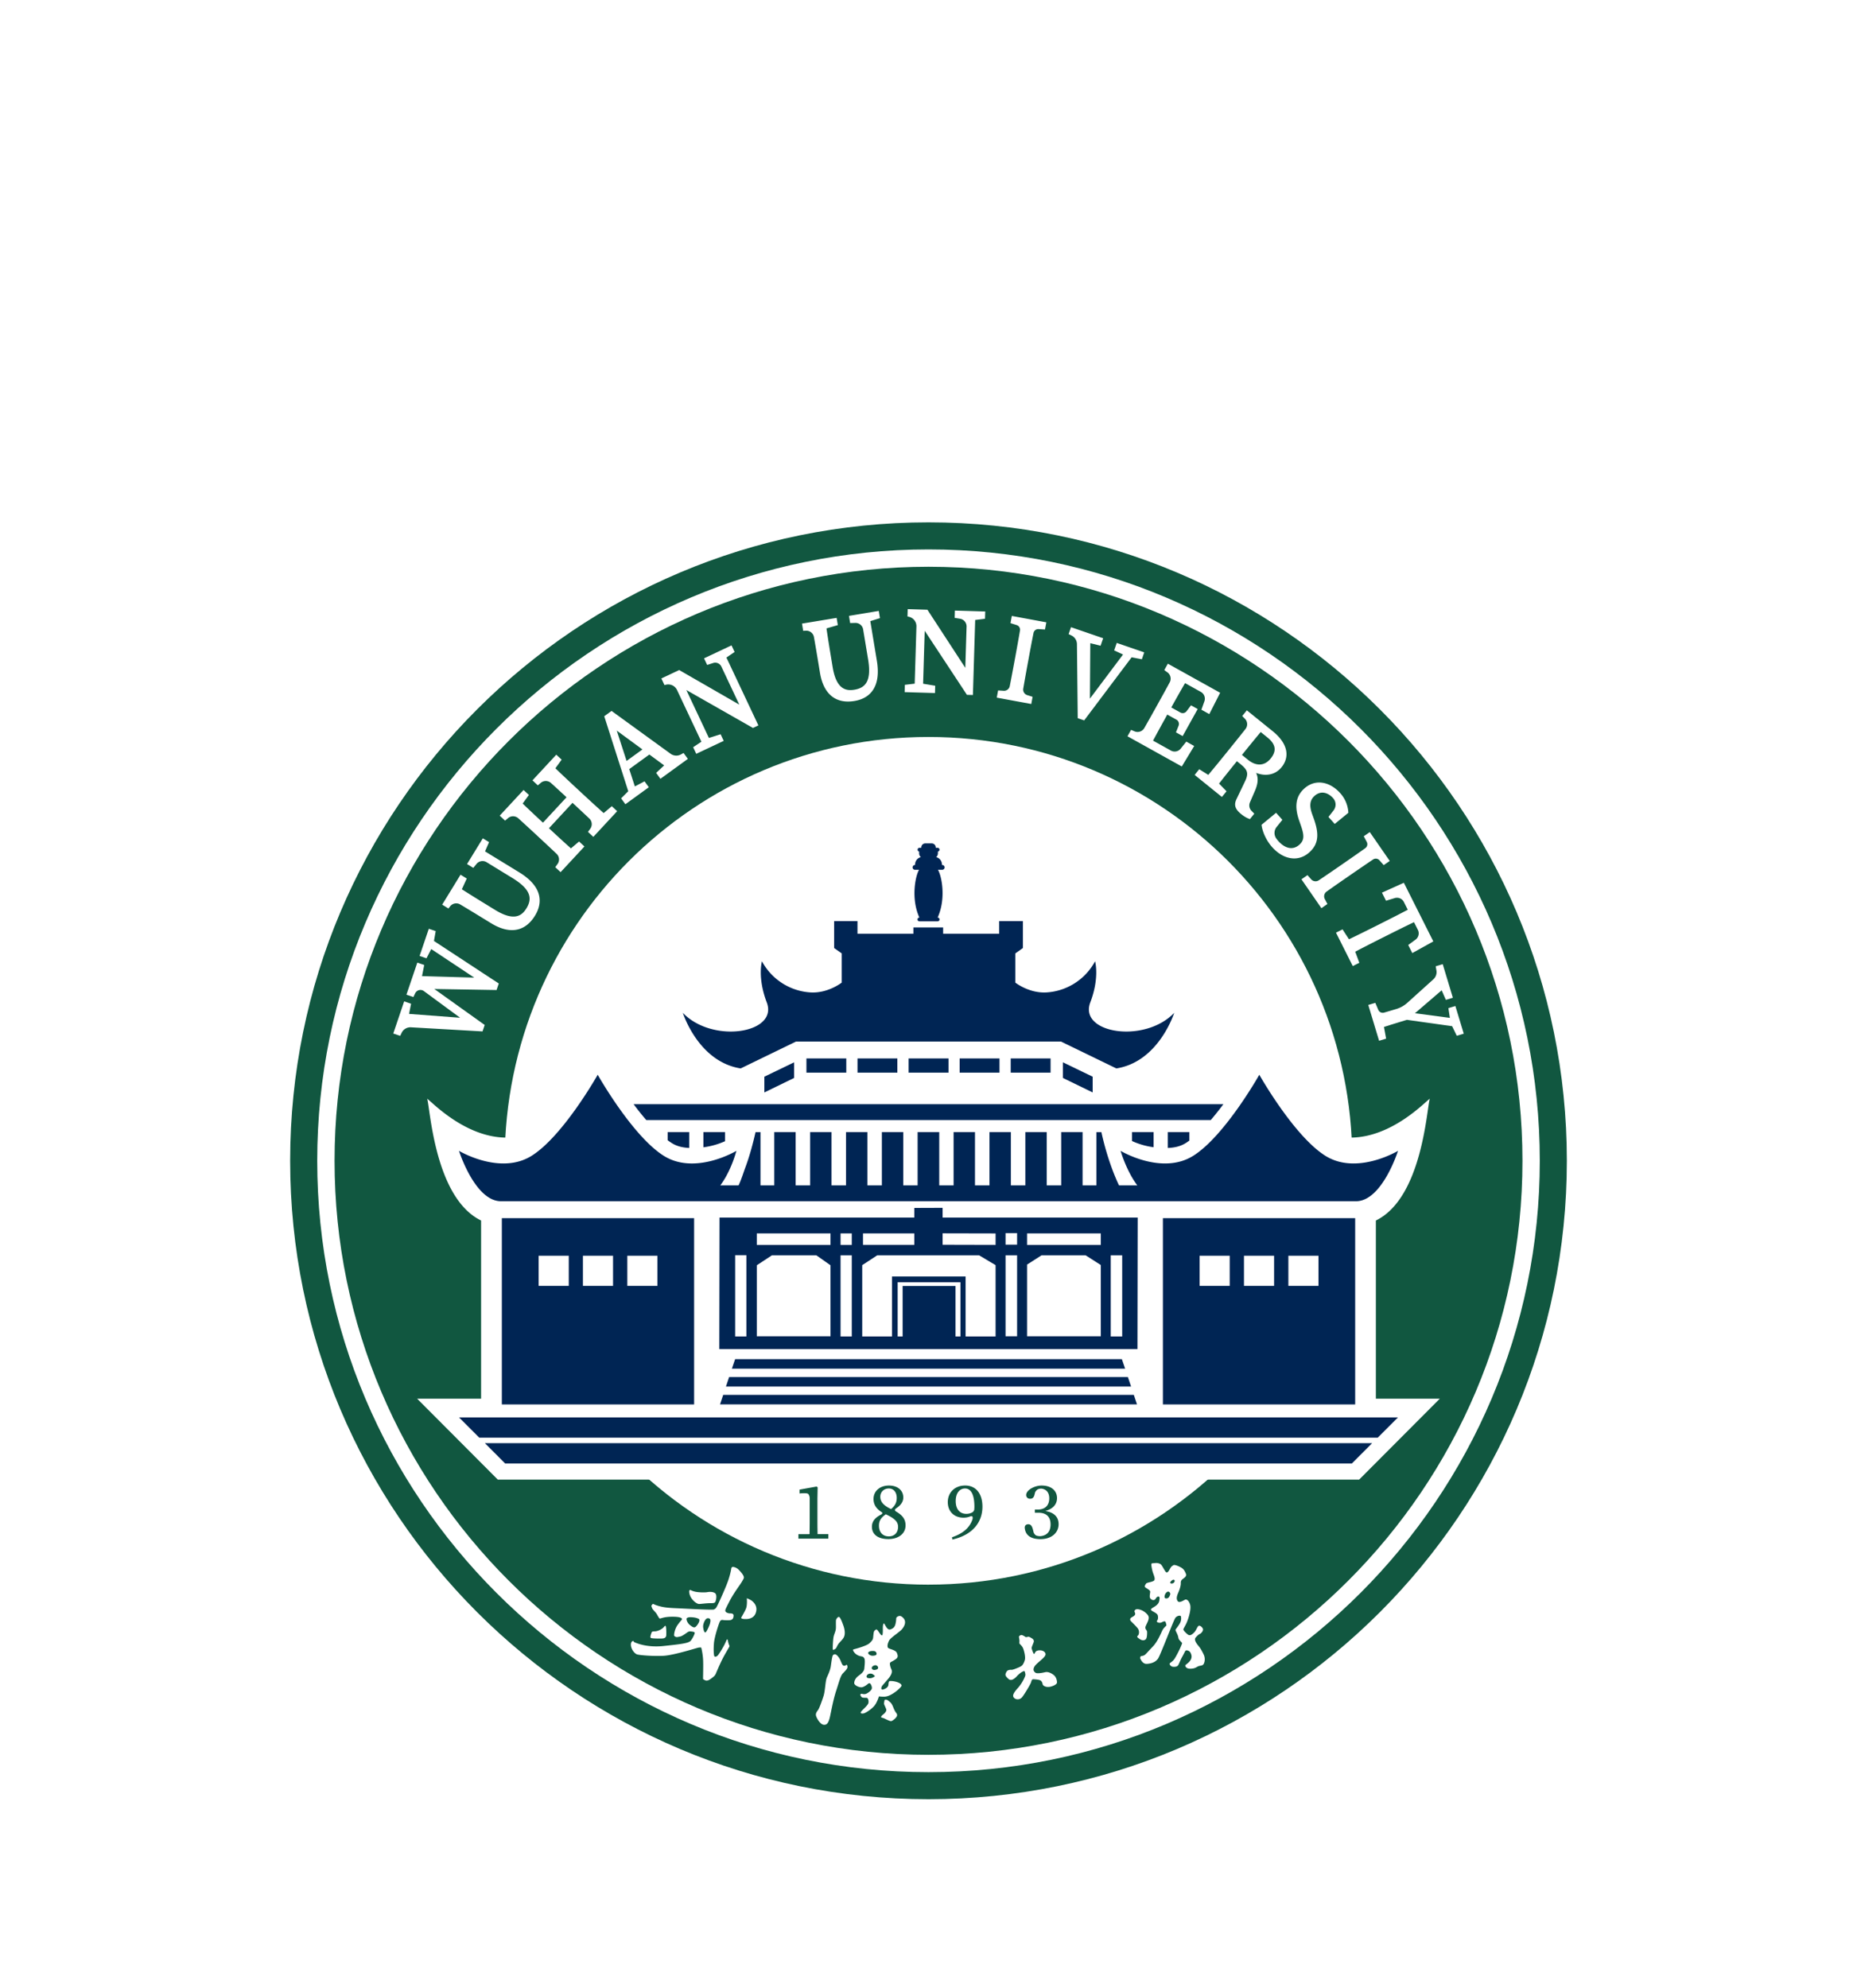
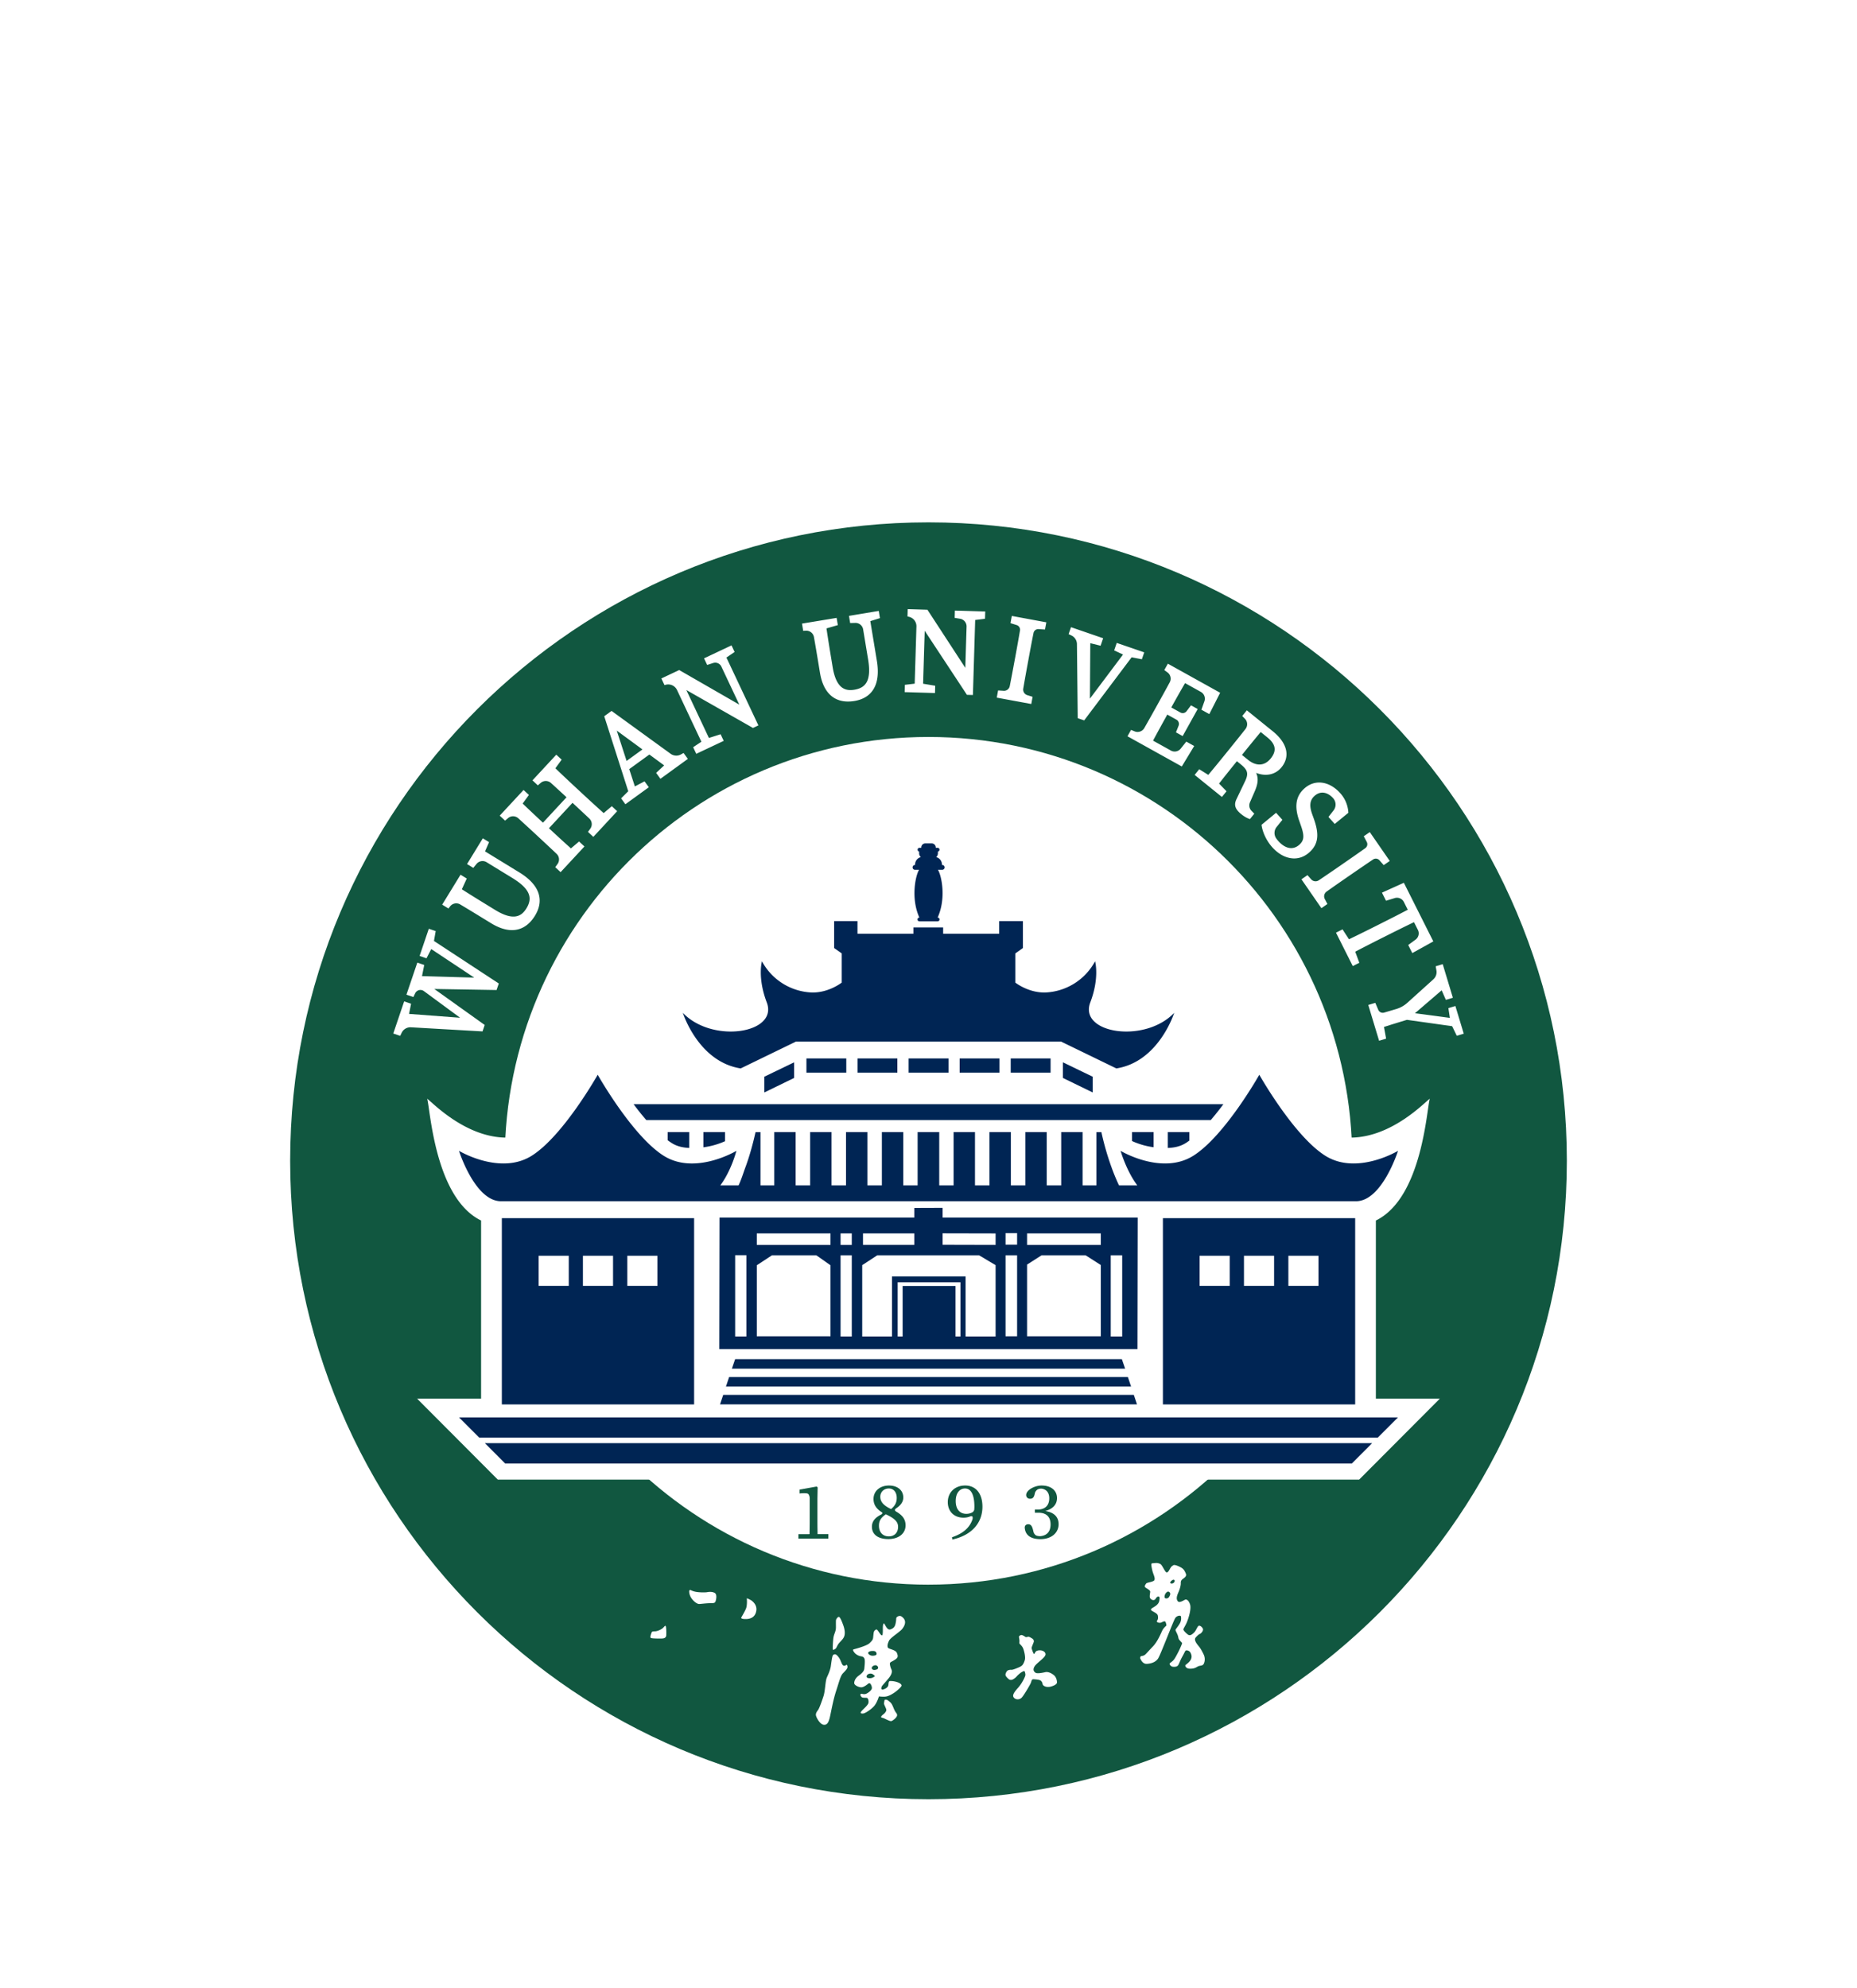
<svg xmlns="http://www.w3.org/2000/svg" width="128" height="137" fill="none">
  <g filter="url(#a)" fill-rule="evenodd" clip-rule="evenodd">
-     <path d="M63.999 20C39.699 20 20 39.7 20 63.999 20 88.299 39.7 108 63.999 108 88.301 108 108 88.299 108 63.999 108 39.699 88.301 20 63.999 20Z" fill="#115740" />
+     <path d="M63.999 20C39.699 20 20 39.7 20 63.999 20 88.299 39.7 108 63.999 108 88.301 108 108 88.299 108 63.999 108 39.699 88.301 20 63.999 20" fill="#115740" />
    <path d="M64 93.213c-16.134 0-29.212-13.078-29.212-29.212 0-16.132 13.078-29.21 29.211-29.21S93.21 47.868 93.21 64c0 16.134-13.078 29.212-29.21 29.212Z" fill="#fff" />
    <path d="M56.344 88.884v-1.591l.015-.788-.07-.055-1.177.213v.266l.065-.007c.115-.01.428-.03.516.027.098.065.116.258.118.284v1.65c0 .295-.005.55-.01.85l-.766.002-.003.306h2.065l.002-.308h-.745c-.005-.305-.01-.555-.01-.85ZM61.263 89.885c-.413 0-.678-.28-.678-.734 0-.359.156-.569.475-.788.648.305.843.538.843.866 0 .39-.242.656-.64.656Zm-.585-2.732c0-.351.273-.569.585-.569.351 0 .547.28.547.647 0 .305-.102.531-.39.773-.594-.28-.742-.554-.742-.85Zm1.077 1.015c-.023-.023-.063-.055-.07-.086-.008-.055.07-.117.078-.124.367-.235.5-.5.5-.75 0-.468-.36-.827-.992-.827-.593 0-1.061.359-1.061.929 0 .358.171.663.562.905.023.015.054.047.047.078-.008.031-.055.07-.063.078-.43.211-.656.476-.656.85 0 .54.43.851 1.132.851.71 0 1.187-.382 1.187-.944 0-.421-.211-.702-.664-.96ZM67.156 88.02s0 .038-.024.085c-.015.047-.062.086-.085.11a.84.84 0 0 1-.445.117c-.422 0-.726-.29-.726-.883 0-.577.297-.865.64-.865.383 0 .648.366.648 1.272 0 .054-.008.11-.008.163Zm-.632-1.64c-.671 0-1.186.438-1.195 1.14 0 .679.469 1.077 1.078 1.077.18 0 .335-.03.476-.093.023-.008.086-.024.125 0 .047.03.039.125.031.18l-.008.03c-.195.57-.632.968-1.413 1.233l.031.156c1.39-.312 2.069-1.194 2.069-2.263 0-.898-.445-1.46-1.194-1.46ZM72.05 88.136c.544-.145.808-.474.808-.888 0-.508-.39-.867-1.062-.867-.524 0-1.155.364-1.052.738.05.13.15.174.26.174.169 0 .264-.09.313-.319l.036-.138v.001s.06-.106.137-.165c.102-.077.262-.08.3-.078.34.046.534.282.534.67 0 .503-.308.772-.787.772h-.205v.22h.245c.553 0 .837.289.837.808 0 .487-.25.776-.728.81l.009-.002s-.147.003-.265-.044c-.095-.037-.168-.177-.18-.2l-.037-.155c-.065-.27-.139-.415-.32-.422-.124-.005-.26.051-.26.232.042.575.485.793 1.083.793.758 0 1.252-.434 1.252-1.032 0-.464-.274-.803-.918-.908Z" fill="#115740" />
    <path d="M80.969 92.965c-.015.056-.045.125-.131.157-.087.032-.14.003-.155-.006-.015-.01-.047-.037.003-.105a.402.402 0 0 1 .183-.139c.045-.008.115.036.1.093Zm-.308.923c-.032.092-.082.233-.196.263s-.179-.004-.193-.065a.406.406 0 0 1 .18-.374c.124-.076.24.083.209.176Zm.731-1.866c-.203-.11-.443-.202-.52-.145-.076.057-.112.054-.193.184s-.203.429-.336.256c-.134-.173-.245-.453-.356-.524a.611.611 0 0 0-.388-.066c-.122.015-.235-.007-.241.078-.005.085.054.418.121.607.067.188.16.4.079.507-.081.109-.496.141-.548.21-.051.07-.165.204-.05.284.113.08.32.182.322.281.003.1-.074.347 0 .457.073.11.282.206.386.017.104-.19.281-.17.261-.01-.02.158-.008.295-.21.471-.203.177-.532.255-.313.39.219.135.388.193.408.356.02.163-.001.239-.044.296-.043.058-.053.12.071.156.125.035.197 0 .278-.04.081-.038.195-.09.23.023.037.113.06.188.038.232-.01.018-.186.138-.289.366-.143.317-.346.768-.633 1.067-.478.498-.505.58-.656.63-.122.04-.147.02-.181.05-.034.028-.055.122-.026.164.027.042.153.367.44.353.289-.014.601-.108.776-.357.175-.249 1.074-2.66 1.203-2.82.13-.159.36-.176.379-.097a.687.687 0 0 1-.09.507c-.137.235-.282.375-.285.428-.003.054.1.216.157.376.053.147.03.219.115.32.085.1.18.189.184.21.004.023-.103.31-.304.694-.2.383-.252.452-.35.541-.096.089-.213.146-.206.206.006.06.095.184.241.192.146.01.263-.008.332-.087.068-.08.15-.345.3-.61s.185-.381.234-.418c.049-.038.251-.01.333.148.081.158.114.324-.006.517-.12.192-.344.309-.354.354-.01.045.041.232.34.23.298-.001.402-.091.527-.156.124-.064.277-.039.367-.128.089-.09.174-.406.031-.699-.142-.293-.222-.423-.334-.56-.11-.137-.372-.437-.212-.611.16-.175.224-.221.299-.25.074-.03.246-.217.194-.349-.052-.132-.219-.252-.303-.195-.085.056-.17.317-.285.436-.116.118-.283.28-.444.159-.16-.121-.294-.272-.312-.338-.018-.065.138-.257.25-.538.113-.28.313-.909.204-1.219-.11-.31-.26-.34-.335-.311-.074.03-.392.251-.5.113-.11-.139-.102-.3.03-.6s.172-.523.172-.619c0-.095-.009-.19.095-.284.104-.094.336-.2.256-.397-.08-.195-.146-.326-.349-.438Z" fill="#fff" />
-     <path d="M78.391 96.823c-.01-.013 0-.07.052-.109.05-.039.146-.3-.05-.528-.194-.228-.462-.456-.482-.516-.02-.06-.03-.14.118-.22.149-.08.238-.148.214-.256-.024-.107-.07-.13-.032-.195.037-.064.114-.147.396-.055.282.093.46.297.507.361.046.064.102.153.035.361-.066.21-.222.428-.2.537.022.11.11.174.117.235.006.06.015.41-.079.525-.094.116-.277.097-.397.019s-.163-.112-.199-.159ZM48.883 96.053c-.101.243-.194.406-.249.449-.055.04-.124-.1-.143-.212-.017-.103-.053-.192.005-.39.06-.198.15-.317.226-.356.077-.04.199-.004.227.05.029.055.034.216-.066.459Zm-.679-.344c-.016.134-.207.401-.296.435-.065.026-.13.028-.346-.142-.215-.168-.273-.434-.225-.475.048-.04.12-.078.294-.07.184.006.346.035.46.083.113.045.125.064.113.17Zm2.921-2.678c.139-.24.18-.28.125-.413-.056-.14-.227-.327-.344-.444a.671.671 0 0 0-.344-.18c-.117-.023-.148.063-.155.094-.007.038-.039.303-.187.757-.14.451-.68 1.638-.781 1.825-.093.188-.134.196-.22.25-.076.048-1.67-.038-2.482-.078-.812-.03-1.022-.076-1.318-.155-.304-.086-.313-.118-.39-.142-.071-.014-.133.134-.133.134s.017.055.062.173c.055.107.265.295.32.403.062.11.148.268.189.29.038.023.179-.063.492-.101.31-.038.733-.024.888.024.156.045.165.093.156.14-.015.046-.063.063-.28.359-.22.296-.265.664-.257.74.007.08.13.11.154.117.017.01.11 0 .297-.045.181-.055.446-.282.532-.32.077-.048.266-.01.32 0 .053.007.125.038.117.086 0 .053-.133.366-.282.538-.155.171-.688.233-1.865.358-1.17.126-1.904-.217-1.982-.249-.086-.03-.094-.093-.1-.102-.017-.007-.065.016-.104.047-.03.024-.11.149-.038.4.077.24.242.413.375.475.132.062 1.194.148 1.904.1.703-.052 2.231-.537 2.327-.554.093-.021.186-.021.21-.007.014.016.11.43.131.812.024.389-.007 1.295 0 1.343.01.047.141.092.172.11.04.014.102.023.196-.018.086-.03.289-.186.344-.234a.542.542 0 0 0 .14-.162c.032-.055.149-.36.39-.875.249-.522.554-.99.569-1.046.024-.055-.015-.085-.053-.212-.04-.124-.04-.194-.064-.256-.022-.072-.07.008-.077.014 0 .017 0 .008-.11.251-.11.242-.406.717-.485.803-.069.086-.21.141-.248.055-.038-.076-.062-.468-.024-.898.038-.428.303-1.24.39-1.443.085-.21.227-.14.305-.134.086 0 .39.024.493-.021.093-.048.148-.086.162-.268.024-.18-.172-.18-.241-.18-.07.01-.282-.045-.314-.137-.038-.087-.02-.117.275-.696.297-.577.696-1.084.843-1.328Z" fill="#fff" />
    <path d="M44.92 96.498c.03-.078.179-.063.25-.07.07 0 .25-.047.413-.149.172-.093.234-.257.289-.226.047.031.062.328.054.617 0 .28-.28.25-.35.257-.079 0-.649.008-.72-.046-.07-.063.04-.305.063-.383ZM47.51 93.633c.008-.038.04-.046.063-.054s.102.062.335.117c.227.054.648.062.812.039.164-.031.383-.047.554.054.172.11.086.5.032.609-.055.11-.211.086-.445.094-.227.007-.57.054-.68.054-.109-.007-.311-.117-.499-.366-.187-.25-.187-.516-.172-.547ZM52.092 95.163c-.172.484-.71.422-.835.414-.133-.008-.172-.063-.172-.078 0-.016.234-.39.336-.64.101-.258.055-.71.055-.71s.187.07.32.155c.124.094.467.375.296.859ZM58.102 99.323c-.164.172-.25.538-.46 1.186-.219.656-.36 1.499-.438 1.826-.078.329-.171.571-.437.532-.257-.039-.492-.485-.523-.633-.03-.148.055-.265.149-.39.085-.125.25-.578.374-.96.117-.375.117-1.015.227-1.273.046-.109.226-.46.273-.78.046-.328.093-.694.148-.757a.193.193 0 0 1 .133-.062c.054 0 .132.039.234.172.11.132.156.265.21.39.055.133.094.218.188.226.093.016.156-.07.164-.07.015 0 .07.039.07.156 0 .124-.14.257-.312.437ZM57.634 95.616c.031-.062.117-.195.196-.18.085.024.202.313.296.578.11.296.14.609.047.804-.086.195-.297.343-.406.515-.11.18-.117.266-.203.312-.078.055-.133.078-.156.04-.024-.032.008-.649.047-.867.054-.258.164-.39.164-.663 0-.274-.008-.477.015-.54ZM61.428 102.617c-.11.015-.445-.18-.547-.211-.101-.024-.164-.047-.148-.086.008-.031.055-.093.148-.164.094-.07.195-.187.211-.281.023-.086-.14-.351-.156-.445a.815.815 0 0 1 .039-.257c.008-.024.023-.039.101-.031.079 0 .156.062.297.187.148.132.21.413.32.601.11.187.148.164.14.304-.015.133-.296.367-.405.383ZM60.474 99.037c-.074.047-.239.086-.322.026-.084-.057-.062-.127-.062-.127.021-.115.231-.22.349-.14.117.078.107.19.035.241Zm-.518.625c-.208-.002-.213-.069-.225-.107-.012-.036.036-.153.154-.191a.331.331 0 0 1 .26.014c.045.024.167.134.167.134s-.148.153-.356.15Zm-.11-1.774c.05-.065.136-.103.28-.105.143-.005.243.016.284.134.043.116-.015.18-.234.195-.22.015-.38-.16-.33-.224Zm2.322-1.6c.196-.235.234-.424.21-.555-.021-.134-.117-.25-.256-.337-.15-.086-.329.055-.336.103-.024.07 0 .117-.048.359-.045.25-.138.358-.358.437-.227.086-.366-.328-.43-.39-.053-.062-.086.077-.093.186-.015.118.023.593-.063.617-.079.024-.25-.32-.35-.397-.04-.023-.101.008-.166.077-.062.072-.062.196-.086.391-.014.194-.03.249-.248.459-.21.212-1.077.423-1.115.437-.017.01-.031.024-.031.04 0 .024.014.087.117.204.1.117.272.203.396.224.134.024.22.041.275.173.053.14.007.508-.01.68-.014.179-.172.334-.39.49-.219.157-.305.36-.305.509-.007.155.354.32.533.289.172-.031.358-.189.406-.227.045-.048.117-.062.148-.038.03.021.117.131.131.303.007.172-.265.351-.382.406-.117.055-.241.024-.313.007-.069-.007-.086.024-.1.055-.007.031.031.124.1.179.065.062.337.024.375.056.031.023.103.116.086.305-.007.186-.375.458-.499.623-.131.156.093.165.22.117.131-.055.427-.234.64-.461.217-.217.358-.695.358-.695s.203.031.43.017c.218-.024.428-.134.671-.303.249-.182.428-.368.452-.437.024-.065-.038-.158-.227-.235a1.465 1.465 0 0 0-.537-.102c-.141-.008-.118.179-.141.289-.017.1-.117.217-.335.289-.22.069-.15-.172-.086-.251.077-.1.21-.234.459-.538.244-.313.227-.484.165-.609-.062-.124-.125-.375-.08-.437.049-.07.087-.054.321-.203.234-.148.234-.25.148-.468-.076-.22-.523-.265-.61-.358-.075-.096-.03-.299.065-.492.094-.203.686-.562.889-.788ZM72.4 100.246c-.316.068-.513-.077-.53-.163-.017-.095-.052-.197-.137-.257-.094-.069-.377-.086-.497-.094-.12-.009-.137.12-.17.222-.027.103-.463.84-.618 1.02-.154.188-.428.179-.556.034-.129-.137-.042-.326.257-.66.308-.334.53-.813.53-.916 0-.103-.042-.248-.068-.257-.025-.017-.068 0-.145.043-.086.034-.3.214-.386.317a.914.914 0 0 1-.29.222c-.095.035-.189.026-.249-.025a.98.98 0 0 1-.205-.214c-.052-.086-.035-.18.051-.317.077-.128.274-.12.308-.12.043.009.146-.008.394-.111.24-.094.317-.146.368-.197.043-.043.12-.154.18-.36.06-.197-.034-.59-.103-.78-.06-.178-.214-.298-.248-.341-.034-.035-.017-.078-.017-.197 0-.111-.026-.206-.034-.274-.01-.069.102-.128.162-.137.06-.009.223.085.274.128.052.034.12.009.189-.008.068-.009.128.025.257.102.128.078.145.146.145.223-.008.077-.163.385-.154.462.017.086.12.386.163.394.051.009.06-.094.12-.154.051-.069.23-.12.419-.077.189.051.257.17.257.248.008.077-.051.189-.334.428-.282.249-.41.351-.47.514-.06.163 0 .257.119.343.128.076.513-.009.668-.043.162-.043.385.043.582.197.197.154.231.436.223.522 0 .077-.137.206-.454.283ZM94.836 80.395V68.117c3.194-1.553 3.504-7.704 3.717-8.392-.282.173-2.568 2.647-5.418 2.678H34.861c-2.85-.031-5.135-2.505-5.417-2.678.213.688.523 6.839 3.717 8.392v12.278h-4.41l5.563 5.58h59.368l5.563-5.58h-4.41Z" fill="#fff" />
-     <path d="M64 23.06c-22.574 0-40.94 18.366-40.94 40.94 0 22.575 18.366 40.94 40.94 40.94 22.575 0 40.941-18.365 40.941-40.94 0-22.574-18.366-40.94-40.94-40.94Zm0 83.075c-23.233 0-42.134-18.902-42.134-42.135 0-23.233 18.901-42.134 42.135-42.134 23.233 0 42.134 18.901 42.134 42.134S87.234 106.135 64 106.135Z" fill="#fff" />
    <path d="M83.456 61.194c.297-.347.594-.723.87-1.093H43.674c.275.37.572.746.874 1.093h38.907ZM63.058 43.946h.29c-.255.427-.57 1.985.023 3.292h.001a.13.13 0 0 0-.13.13c0 .07.059.129.13.129h1.258a.13.13 0 0 0 .13-.13.13.13 0 0 0-.13-.13c.594-1.306.28-2.864.023-3.291h.291a.166.166 0 0 0 0-.333h-.018v-.037a.519.519 0 0 0-.396-.503.362.362 0 0 0 .118-.267v-.12a.13.13 0 0 0 .111-.128.13.13 0 0 0-.13-.13H64.5v-.022a.28.28 0 0 0-.262-.279h-.475a.28.28 0 0 0-.261.279v.023h-.13a.13.13 0 0 0-.02.257l.002.065v.055c0 .106.046.2.118.267a.519.519 0 0 0-.396.503v.037h-.018a.167.167 0 0 0 0 .333ZM62.632 57.925h2.747v-.977H62.63v.977ZM54.738 57.214v1.077l-2.052.999v-1.085l2.052-.991ZM73.263 57.214v1.077l2.053.999v-1.085l-2.053-.991ZM66.147 57.925h2.747v-.977h-2.747v.977ZM69.668 57.925h2.747v-.977h-2.748v.977ZM55.586 57.925h2.747v-.977h-2.747v.977ZM59.107 57.925h2.746v-.977h-2.746v.977ZM34.818 84.86h58.366l1.397-1.4H33.42l1.398 1.4ZM33.035 83.083h61.93l1.393-1.394H31.642l1.393 1.394ZM50.038 79.558h27.925l-.22-.655H50.258l-.219.655ZM49.63 80.79h28.742l-.22-.657H49.85l-.22.656ZM50.672 77.672l-.225.656h27.107l-.226-.656H50.672ZM49.977 62.651v-.628h-1.491v1.048a5.342 5.342 0 0 0 1.49-.42ZM46.306 62.78c.342.218.745.314 1.2.336v-1.093H46.02v.56c.095.074.19.135.286.197ZM81.73 62.78c.083-.05.167-.113.252-.174v-.583h-1.486v1.093c.466-.017.88-.112 1.233-.336ZM79.514 63.066v-1.043H78.03v.617c.432.196.93.353 1.485.426Z" fill="#002554" />
    <path d="M34.533 66.788h58.934c1.8 0 2.895-3.473 2.895-3.473s-2.84 1.709-5.015.336c-2.175-1.372-4.545-5.58-4.545-5.58s-2.37 4.208-4.546 5.58c-2.175 1.373-5.015-.336-5.015-.336s.388 1.362 1.151 2.38H77.13a14.56 14.56 0 0 1-.518-1.255 19.012 19.012 0 0 1-.695-2.416h-.342v3.671h-.954v-3.674h-1.474v3.674h-.998v-3.674h-1.474v3.674h-.998v-3.674h-1.474v3.674h-.999v-3.674H65.73v3.674h-.99v-3.674h-1.49v3.674h-.99v-3.674h-1.474v3.674h-.998v-3.674h-1.474v3.674h-.999v-3.674h-1.474v3.674h-.998v-3.674h-1.474v3.674h-.95v-3.671h-.341c-.157.7-.381 1.57-.695 2.416-.135.364-.307.92-.475 1.255H49.65c.763-1.018 1.109-2.38 1.109-2.38s-2.84 1.71-5.015.337-4.545-5.582-4.545-5.582-2.37 4.209-4.546 5.581c-2.175 1.373-5.015-.336-5.015-.336s1.095 3.473 2.895 3.473ZM51.054 57.635l3.818-1.854H73.13l3.818 1.854c2.933-.459 3.988-3.832 3.988-3.832-2.024 2.131-6.56 1.426-5.794-.69.667-1.733.34-2.863.34-2.863a4.083 4.083 0 0 1-3.423 2.151c-1.175.034-2.076-.682-2.076-.682v-2.01l.525-.372V47.48h-1.636v.872h-3.863v-.433h-2.05v.433h-3.854v-.872h-1.61v1.857l.525.371v2.011s-.901.716-2.075.682a4.082 4.082 0 0 1-3.425-2.151s-.326 1.13.342 2.863c.766 2.116-3.77 2.821-5.795.69 0 0 1.055 3.373 3.988 3.832ZM45.315 72.621H43.24v-2.076h2.076v2.076Zm-3.06 0H40.18v-2.076h2.076v2.076Zm-3.051 0h-2.076v-2.076h2.076v2.076Zm-4.613 8.172h13.253v-12.84H34.591v12.84ZM90.881 72.621h-2.076v-2.076h2.076v2.076Zm-3.06 0h-2.076v-2.076h2.076v2.076Zm-3.059 0h-2.076v-2.076h2.076v2.076Zm-4.605 8.172H93.41v-12.84H80.157v12.84ZM77.35 76.11h-.788v-5.596h.789v5.596Zm-1.474-6.314h-5.082v-.789h5.082v.788Zm0 6.298h-5.082v-4.94l1-.64h3.036l1.046.67v4.91Zm-5.769-6.314h-.796v-.796h.796v.796Zm0 6.314h-.796v-5.58h.796v5.58Zm-1.482-6.298-3.653-.009V69l3.653.008v.788Zm0 6.313h-2.069v-4.136h-5.073v4.136h-2.052v-4.916l1.038-.68h7.016l1.14.68v4.916Zm-2.42 0h-.343v-3.48h-3.645v3.48h-.343v-3.738h4.331v3.739Zm-7.493-6.313h-.773v-.789h.773v.788Zm0 6.313h-.773v-5.595h.773v5.596Zm-1.467-6.313h-5.08v-.789h5.08v.788Zm0 6.298h-5.08v-4.893l1.045-.687h3.06l.975.687v4.893Zm-5.799.016h-.773v-5.604h.773v5.603Zm8.04-7.103h3.535v.788h-3.536v-.788Zm5.486-1.093v-.67l-1.951.007v.663H49.596l-.016 9.062h28.824l.016-9.061H64.972Z" fill="#002554" />
    <path d="m30.033 48.17-.476-.16-.636 1.874.476.161.328-.636 2.964 1.968-3.601-.104.154-.768-.477-.162-.75 2.21.478.163.126-.261a.4.4 0 0 1 .598-.15l2.497 1.837-3.519-.265.14-.701-.477-.162-.75 2.215.477.162.101-.211a.667.667 0 0 1 .641-.379l4.933.283.15-.444-3.473-2.48 4.29.072.154-.45-4.469-2.932.12-.68ZM35.794 44.123l-2.362-1.447.278-.637-.43-.263-1.087 1.774.43.263.225-.274a.534.534 0 0 1 .692-.116l1.777 1.088c.602.369.965.716 1.112 1.063.136.32.091.646-.14 1.024-.298.486-.813.94-2.156.117l-.557-.342c-.484-.296-1.115-.685-1.742-1.085l.34-.74-.43-.264-1.265 2.064.43.264.12-.151a.535.535 0 0 1 .692-.128c.503.3.984.593 1.37.83l.765.468c.514.315.996.472 1.434.472.638 0 1.18-.334 1.585-.994.316-.516.4-1.023.253-1.51-.164-.538-.613-1.034-1.334-1.476ZM41.61 40.038a118.21 118.21 0 0 1-1.525-1.394l-.3-.278c-.421-.392-.969-.902-1.503-1.417l.432-.594-.37-.343-1.642 1.77.37.344.203-.173a.534.534 0 0 1 .704.011c.392.355.764.698 1.071.983l-1.625 1.752c-.564-.524-1-.936-1.399-1.319l.432-.593-.37-.343-1.643 1.77.37.344.204-.174a.535.535 0 0 1 .705.011c.433.393.846.773 1.177 1.08l.3.28c.351.326.753.7 1.164 1.09a.535.535 0 0 1 .065.703l-.158.217.37.343 1.643-1.77-.37-.343-.561.475c-.481-.43-.974-.885-1.516-1.388l1.625-1.752c.414.384.797.741 1.16 1.084a.534.534 0 0 1 .063.702l-.158.217.37.343 1.643-1.77-.37-.344-.56.476ZM44.282 35.651l-1.092.792-.677-2.09 1.77 1.298Zm1.942.298-4.07-2.953-.505.366 1.656 5.17-.493.49.295.406 1.615-1.172-.296-.407-.666.351-.387-1.193 1.387-1.006 1.02.749-.553.517.295.408 1.892-1.373-.296-.407-.18.099a.667.667 0 0 1-.714-.045ZM50.636 28.933l-.214-.454-1.893.893.215.455.413-.133a.467.467 0 0 1 .566.246l1.236 2.623-4.143-2.384-1.23.58.216.456.097-.024c.31-.078.63.075.767.363l1.68 3.565-.568.379.214.455 1.893-.893-.215-.456-.806.255-1.556-3.303 4.594 2.614.373-.176-2.204-4.677.565-.384ZM65.803 26.583l.371.06a.535.535 0 0 1 .45.544l-.087 2.839-2.611-4.004-1.36-.041-.014.504.098.023c.31.071.528.352.518.67l-.12 3.94-.678.08-.015.503 2.092.063.015-.503-.834-.139.111-3.65 2.91 4.415.412.012.157-5.17.677-.084.016-.502-2.093-.063-.014.503ZM69.652 26.947l.424.132c.16.05.258.21.23.375-.105.623-.215 1.225-.31 1.746l-.075.402c-.093.507-.202 1.088-.32 1.685a.4.4 0 0 1-.419.321l-.385-.024-.092.496 2.38.439.09-.496-.368-.115a.4.4 0 0 1-.276-.45c.106-.62.214-1.215.301-1.688l.074-.402c.096-.523.209-1.126.332-1.742a.334.334 0 0 1 .349-.268l.443.028.092-.496-2.379-.44-.091.497ZM78.707 29.436l.163-.476-1.895-.651-.177.514.61.287-2.282 3.039.026-3.821.71.175.177-.516-2.217-.762-.164.478.197.095c.228.11.374.34.377.594l.054 5.104.445.153 3.271-4.349.705.136ZM80.708 35.728l-1.23-.684c.306-.575.628-1.157.982-1.795l.63.35c.147.082.21.26.149.416l-.182.458.462.257 1.036-1.863-.462-.256-.302.402a.333.333 0 0 1-.43.092l-.627-.348c.267-.479.604-1.082.95-1.677l1.09.606c.228.127.331.4.244.646l-.207.581.544.303.748-1.471-3.604-2.004-.246.44.218.159c.216.157.283.45.156.686-.277.514-.549 1.005-.769 1.4l-.198.357c-.221.397-.496.888-.784 1.393a.535.535 0 0 1-.666.23l-.249-.103-.245.441 3.743 2.081.856-1.411-.545-.303-.385.483a.534.534 0 0 1-.677.134ZM86.016 36.36l-.41-.331c.456-.564.872-1.076 1.293-1.578l.465.376c.293.236.457.477.489.718.03.232-.056.47-.264.728-.422.522-.995.555-1.573.088Zm2.323.513c.3-.372.403-.798.294-1.23-.106-.422-.415-.85-.894-1.238l-1.796-1.45-.318.392.188.192a.535.535 0 0 1 .036.704c-.353.448-.696.874-.997 1.247l-.257.318c-.361.447-.834 1.029-1.31 1.597l-.624-.391-.317.392 1.881 1.52.318-.392-.516-.53c.396-.509.808-1.02 1.23-1.543l.235.19c.481.388.603.627.328 1.192l-.59 1.232c-.192.4-.1.692.328 1.037.183.148.358.252.536.318l.06.023.302-.374-.192-.197a.532.532 0 0 1-.107-.585l.34-.784c.22-.509.25-.898.086-1.246.682.265 1.336.125 1.756-.394ZM90.564 40.44l-.114-.318c-.215-.596-.167-.977.162-1.272.197-.175.422-.25.651-.214.222.034.442.167.635.383a.658.658 0 0 1 .015.844l-.345.44.433.483.94-.77-.003-.045a2.179 2.179 0 0 0-.567-1.317c-.35-.39-.78-.641-1.21-.706-.457-.069-.89.067-1.253.392-.59.529-.702 1.237-.353 2.23l.108.311c.257.724.233 1.036-.102 1.337-.212.19-.447.262-.7.22-.252-.044-.508-.205-.74-.465a1.847 1.847 0 0 1-.162-.204.658.658 0 0 1 .042-.782l.392-.485-.434-.485-1.004.828.008.05c.075.503.354 1.075.728 1.492.38.424.82.686 1.272.756.082.013.163.02.242.02.38 0 .737-.143 1.046-.42.611-.548.702-1.215.313-2.302ZM92.845 44.465l.336-.232c.437-.301.942-.648 1.466-1a.335.335 0 0 1 .436.057l.294.333.416-.286-1.376-1.99-.415.287.207.392a.335.335 0 0 1-.102.429c-.53.378-1.046.735-1.453 1.016l-.336.233c-.398.274-.899.619-1.417.966a.402.402 0 0 1-.523-.067l-.256-.289-.415.287 1.375 1.99.415-.288-.18-.34a.402.402 0 0 1 .122-.515c.513-.365 1.01-.71 1.406-.983ZM95.25 48.65l.364-.183c.55-.276 1.195-.598 1.851-.912l.268.533a.534.534 0 0 1-.161.67l-.505.37.28.558 1.449-.805-2.03-4.041-1.51.681.28.557.599-.182a.533.533 0 0 1 .633.27l.267.533c-.651.343-1.292.667-1.837.94l-.365.184c-.511.257-1.18.59-1.85.911l-.444-.683-.451.227 1.156 2.303.452-.227-.283-.764a113.7 113.7 0 0 1 1.836-.94ZM100.317 53.333l-.482.146.103.672-2.406-.32 1.84-1.58.289.659.483-.146-.7-2.315-.484.146.05.286a.667.667 0 0 1-.21.612l-1.79 1.615c-.22.199-.483.347-.767.432-.308.092-.582.173-.84.248a.334.334 0 0 1-.4-.19l-.206-.483-.484.147.746 2.467.484-.147-.149-.805a96.734 96.734 0 0 1 1.584-.491l3.116.438.319.661.481-.145-.577-1.907ZM60.441 29.54l-.452-2.732.664-.207-.082-.497-2.053.34.081.496.356-.009a.533.533 0 0 1 .54.447l.34 2.056c.116.696.09 1.199-.075 1.537-.154.312-.43.491-.866.564-.563.092-1.243 0-1.5-1.554l-.106-.645c-.093-.56-.212-1.291-.32-2.027l.782-.227-.082-.498-2.388.394.082.498.192-.009a.535.535 0 0 1 .55.44c.103.578.196 1.133.27 1.58l.146.884c.098.595.296 1.063.582 1.393.418.483 1.026.674 1.789.548.597-.098 1.036-.367 1.307-.797.3-.476.381-1.14.243-1.975Z" fill="#fff" />
  </g>
  <defs>
    <filter id="a" x="-13" y="0" width="154" height="157" filterUnits="userSpaceOnUse" color-interpolation-filters="sRGB">
      <feFlood flood-opacity="0" result="BackgroundImageFix" />
      <feColorMatrix in="SourceAlpha" values="0 0 0 0 0 0 0 0 0 0 0 0 0 0 0 0 0 0 127 0" result="hardAlpha" />
      <feOffset dy="16" />
      <feGaussianBlur stdDeviation="6.5" />
      <feColorMatrix values="0 0 0 0 0 0 0 0 0 0 0 0 0 0 0 0 0 0 0.03 0" />
      <feBlend in2="BackgroundImageFix" result="effect1_dropShadow_49_5460" />
      <feBlend in="SourceGraphic" in2="effect1_dropShadow_49_5460" result="shape" />
    </filter>
  </defs>
</svg>